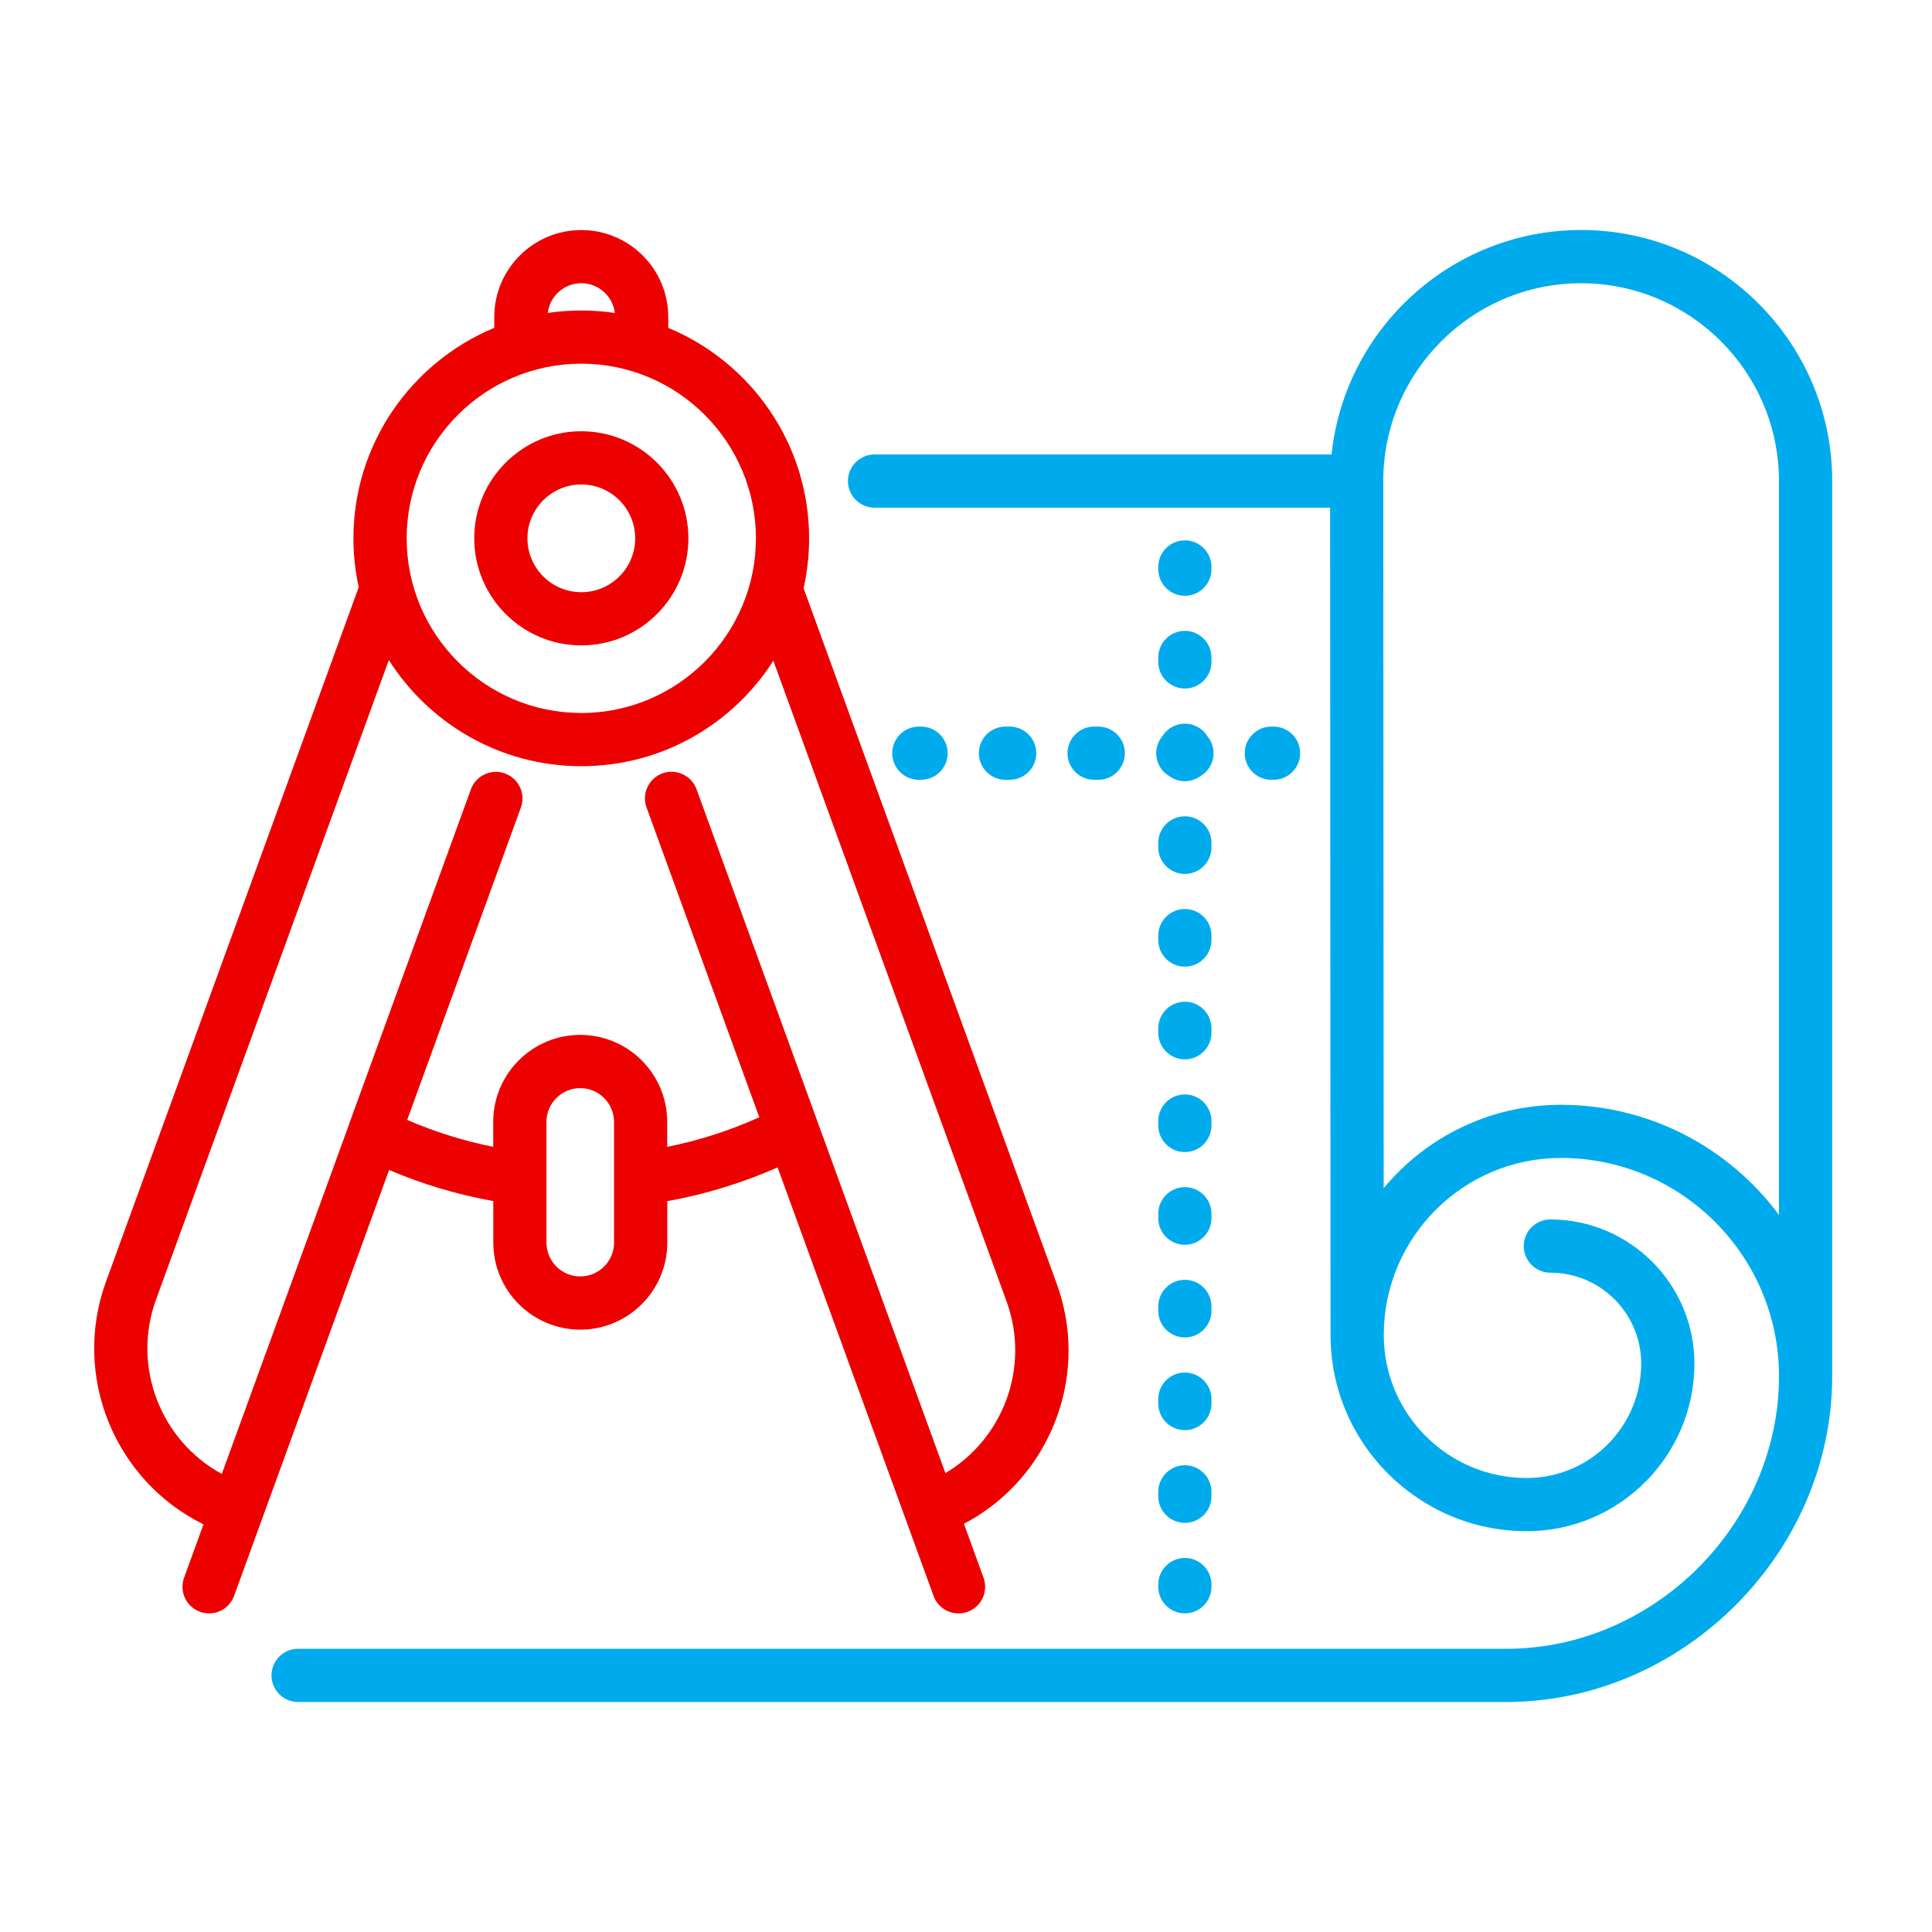
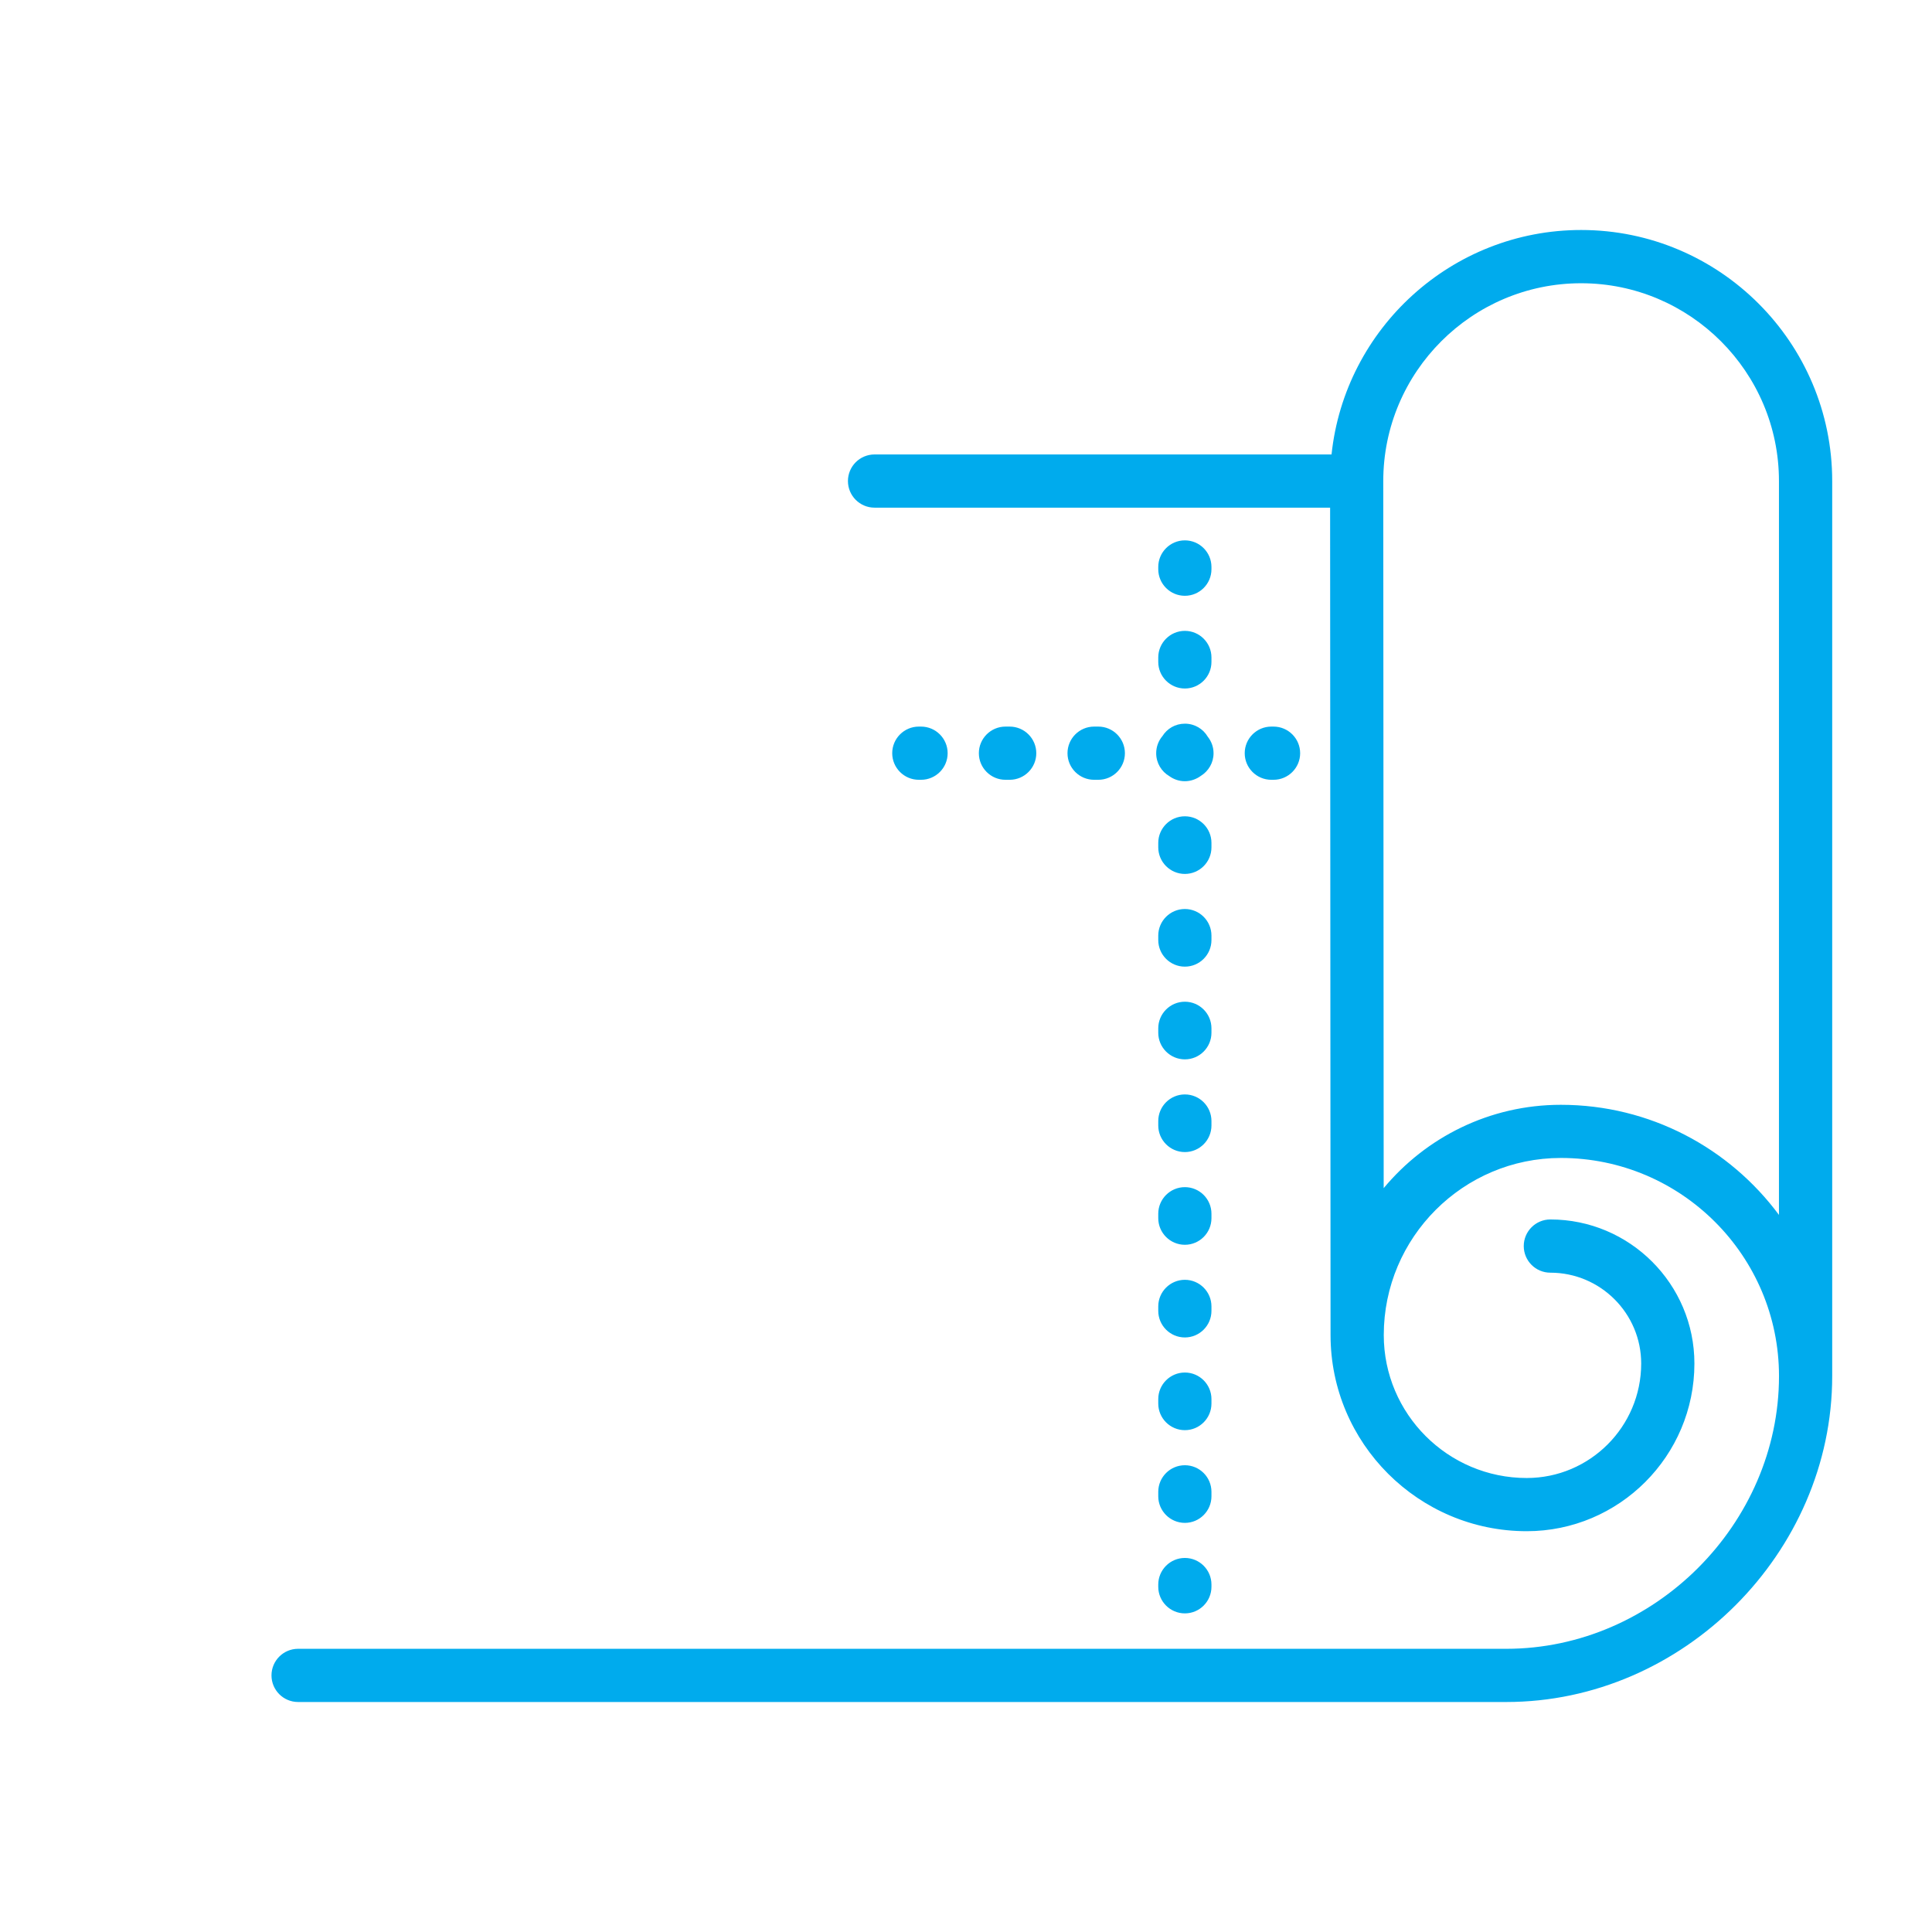
<svg xmlns="http://www.w3.org/2000/svg" width="84" height="84" viewBox="0 0 84 84" fill="none">
  <path d="M43.899 33.904C44.537 33.904 45.056 33.386 45.056 32.748C45.056 32.11 44.537 31.591 43.899 31.591H43.716C43.078 31.591 42.559 32.11 42.559 32.748C42.559 33.386 43.078 33.904 43.716 33.904H43.899ZM50.841 33.746C51.032 33.883 51.263 33.966 51.516 33.966C51.768 33.966 52.017 33.877 52.212 33.733C52.541 33.529 52.763 33.166 52.763 32.75C52.763 32.478 52.669 32.229 52.512 32.033C52.312 31.691 51.942 31.464 51.518 31.464C51.094 31.464 50.743 31.682 50.538 32.008C50.369 32.208 50.269 32.468 50.269 32.75C50.269 33.176 50.5 33.548 50.845 33.748L50.841 33.746ZM47.57 33.904H47.753C48.391 33.904 48.909 33.386 48.909 32.748C48.909 32.11 48.391 31.591 47.753 31.591H47.57C46.931 31.591 46.413 32.11 46.413 32.748C46.413 33.386 46.931 33.904 47.57 33.904ZM40.045 33.904C40.684 33.904 41.202 33.386 41.202 32.748C41.202 32.11 40.684 31.591 40.045 31.591H39.949C39.311 31.591 38.792 32.11 38.792 32.748C38.792 33.386 39.311 33.904 39.949 33.904H40.045ZM55.371 33.904C56.009 33.904 56.528 33.386 56.528 32.748C56.528 32.11 56.009 31.591 55.371 31.591H55.275C54.637 31.591 54.118 32.11 54.118 32.748C54.118 33.386 54.637 33.904 55.275 33.904H55.371ZM52.672 40.679C52.672 40.041 52.154 39.522 51.516 39.522C50.878 39.522 50.359 40.041 50.359 40.679V40.871C50.359 41.51 50.878 42.028 51.516 42.028C52.154 42.028 52.672 41.51 52.672 40.871V40.679ZM52.672 36.648C52.672 36.01 52.154 35.491 51.516 35.491C50.878 35.491 50.359 36.01 50.359 36.648V36.84C50.359 37.478 50.878 37.997 51.516 37.997C52.154 37.997 52.672 37.478 52.672 36.84V36.648ZM52.672 44.71C52.672 44.072 52.154 43.553 51.516 43.553C50.878 43.553 50.359 44.072 50.359 44.71V44.902C50.359 45.541 50.878 46.059 51.516 46.059C52.154 46.059 52.672 45.541 52.672 44.902V44.71ZM52.672 48.741C52.672 48.102 52.154 47.584 51.516 47.584C50.878 47.584 50.359 48.102 50.359 48.741V48.933C50.359 49.571 50.878 50.09 51.516 50.09C52.154 50.09 52.672 49.571 52.672 48.933V48.741ZM52.672 60.831C52.672 60.193 52.154 59.675 51.516 59.675C50.878 59.675 50.359 60.193 50.359 60.831V61.024C50.359 61.662 50.878 62.181 51.516 62.181C52.154 62.181 52.672 61.662 52.672 61.024V60.831ZM52.672 52.772C52.672 52.133 52.154 51.615 51.516 51.615C50.878 51.615 50.359 52.133 50.359 52.772V52.964C50.359 53.602 50.878 54.121 51.516 54.121C52.154 54.121 52.672 53.602 52.672 52.964V52.772ZM51.516 67.737C50.878 67.737 50.359 68.255 50.359 68.894V68.99C50.359 69.628 50.878 70.147 51.516 70.147C52.154 70.147 52.672 69.628 52.672 68.99V68.894C52.672 68.255 52.154 67.737 51.516 67.737ZM52.672 56.801C52.672 56.163 52.154 55.644 51.516 55.644C50.878 55.644 50.359 56.163 50.359 56.801V56.993C50.359 57.631 50.878 58.15 51.516 58.15C52.154 58.15 52.672 57.631 52.672 56.993V56.801ZM52.672 64.862C52.672 64.224 52.154 63.706 51.516 63.706C50.878 63.706 50.359 64.224 50.359 64.862V65.055C50.359 65.693 50.878 66.212 51.516 66.212C52.154 66.212 52.672 65.693 52.672 65.055V64.862ZM50.359 28.779C50.359 29.417 50.878 29.935 51.516 29.935C52.154 29.935 52.672 29.417 52.672 28.779V28.586C52.672 27.948 52.154 27.429 51.516 27.429C50.878 27.429 50.359 27.948 50.359 28.586V28.779ZM51.516 25.904C52.154 25.904 52.672 25.386 52.672 24.748V24.651C52.672 24.013 52.154 23.494 51.516 23.494C50.878 23.494 50.359 24.013 50.359 24.651V24.748C50.359 25.386 50.878 25.904 51.516 25.904ZM68.746 10C63.119 10 58.471 14.282 57.893 19.759H38.023C37.385 19.759 36.867 20.277 36.867 20.915C36.867 21.553 37.385 22.072 38.023 22.072H57.831L57.85 58.048C57.85 62.75 61.677 66.574 66.379 66.574C70.4 66.574 73.67 63.303 73.67 59.283C73.67 55.831 70.861 53.02 67.406 53.02C66.768 53.02 66.25 53.539 66.25 54.177C66.25 54.815 66.768 55.334 67.406 55.334C69.585 55.334 71.356 57.105 71.356 59.283C71.356 62.029 69.124 64.261 66.379 64.261C62.951 64.261 60.164 61.474 60.164 58.046C60.164 53.801 63.618 50.346 67.863 50.346C73.093 50.346 77.348 54.601 77.348 59.831C77.348 66.258 71.919 71.687 65.492 71.687H12.96C12.322 71.687 11.804 72.205 11.804 72.844C11.804 73.482 12.322 74 12.96 74H65.492C73.172 74 79.661 67.511 79.661 59.831V20.915C79.661 14.897 74.765 10 68.746 10ZM77.348 52.825C75.197 49.922 71.746 48.035 67.863 48.035C64.769 48.035 61.999 49.446 60.16 51.659L60.142 20.917C60.142 16.173 64.002 12.315 68.744 12.315C73.487 12.315 77.346 16.175 77.346 20.917V52.827L77.348 52.825Z" fill="#00ABED" />
-   <path d="M25.275 28.061C27.842 28.061 29.93 25.972 29.93 23.406C29.93 20.84 27.842 18.75 25.275 18.75C22.707 18.75 20.619 20.84 20.619 23.406C20.619 25.972 22.709 28.061 25.275 28.061ZM25.275 21.064C26.566 21.064 27.617 22.114 27.617 23.406C27.617 24.698 26.566 25.748 25.275 25.748C23.983 25.748 22.932 24.698 22.932 23.406C22.932 22.114 23.983 21.064 25.275 21.064ZM21.448 52.222V54.029C21.448 56.114 23.145 57.811 25.23 57.811C27.316 57.811 29.013 56.114 29.013 54.029V52.224C30.667 51.927 32.272 51.434 33.809 50.757L39.367 66.029L40.589 69.387C40.76 69.857 41.204 70.148 41.676 70.148C41.807 70.148 41.942 70.125 42.071 70.079C42.671 69.861 42.981 69.196 42.763 68.597L41.909 66.251C43.552 65.389 44.861 64.024 45.657 62.316C46.619 60.253 46.719 57.94 45.94 55.802L34.939 25.576C35.095 24.879 35.179 24.154 35.179 23.41C35.179 19.286 32.646 15.745 29.055 14.255V13.784C29.055 11.698 27.359 10.002 25.273 10.002C23.187 10.002 21.49 11.698 21.49 13.784V14.255C17.899 15.743 15.366 19.286 15.366 23.41C15.366 24.137 15.447 24.846 15.597 25.53L4.609 55.721C3.109 59.841 5 64.382 8.848 66.276L8.004 68.595C7.786 69.194 8.094 69.859 8.696 70.077C8.827 70.125 8.96 70.147 9.091 70.147C9.563 70.147 10.007 69.855 10.178 69.385L11.4 66.027L16.918 50.869C18.373 51.488 19.89 51.943 21.45 52.222H21.448ZM26.697 54.029C26.697 54.838 26.038 55.497 25.228 55.497C24.419 55.497 23.759 54.838 23.759 54.029V48.779C23.759 47.969 24.419 47.31 25.228 47.31C26.038 47.31 26.697 47.969 26.697 48.779V54.029ZM25.275 12.313C26.024 12.313 26.645 12.88 26.732 13.607C26.256 13.536 25.77 13.499 25.275 13.499C24.779 13.499 24.293 13.536 23.817 13.607C23.904 12.878 24.523 12.313 25.275 12.313ZM25.275 15.812C29.462 15.812 32.866 19.219 32.866 23.406C32.866 27.593 29.46 30.999 25.275 30.999C21.09 30.999 17.681 27.593 17.681 23.406C17.681 19.219 21.087 15.812 25.275 15.812ZM15.175 48.891L9.644 64.084C6.994 62.642 5.719 59.43 6.782 56.511L16.906 28.698C18.664 31.468 21.756 33.313 25.275 33.313C28.793 33.313 31.864 31.481 33.624 28.727L43.766 56.59C44.801 59.436 43.619 62.555 41.105 64.049L30.285 34.317C30.067 33.718 29.402 33.407 28.802 33.625C28.203 33.843 27.893 34.508 28.11 35.107L33.013 48.577C31.729 49.155 30.389 49.587 29.009 49.864V48.777C29.009 46.691 27.312 44.995 25.226 44.995C23.141 44.995 21.444 46.691 21.444 48.777V49.864C20.158 49.604 18.907 49.213 17.704 48.692L22.647 35.111C22.865 34.512 22.556 33.847 21.955 33.629C21.355 33.411 20.69 33.719 20.473 34.321L15.171 48.889L15.175 48.891Z" fill="#ED0000" />
</svg>